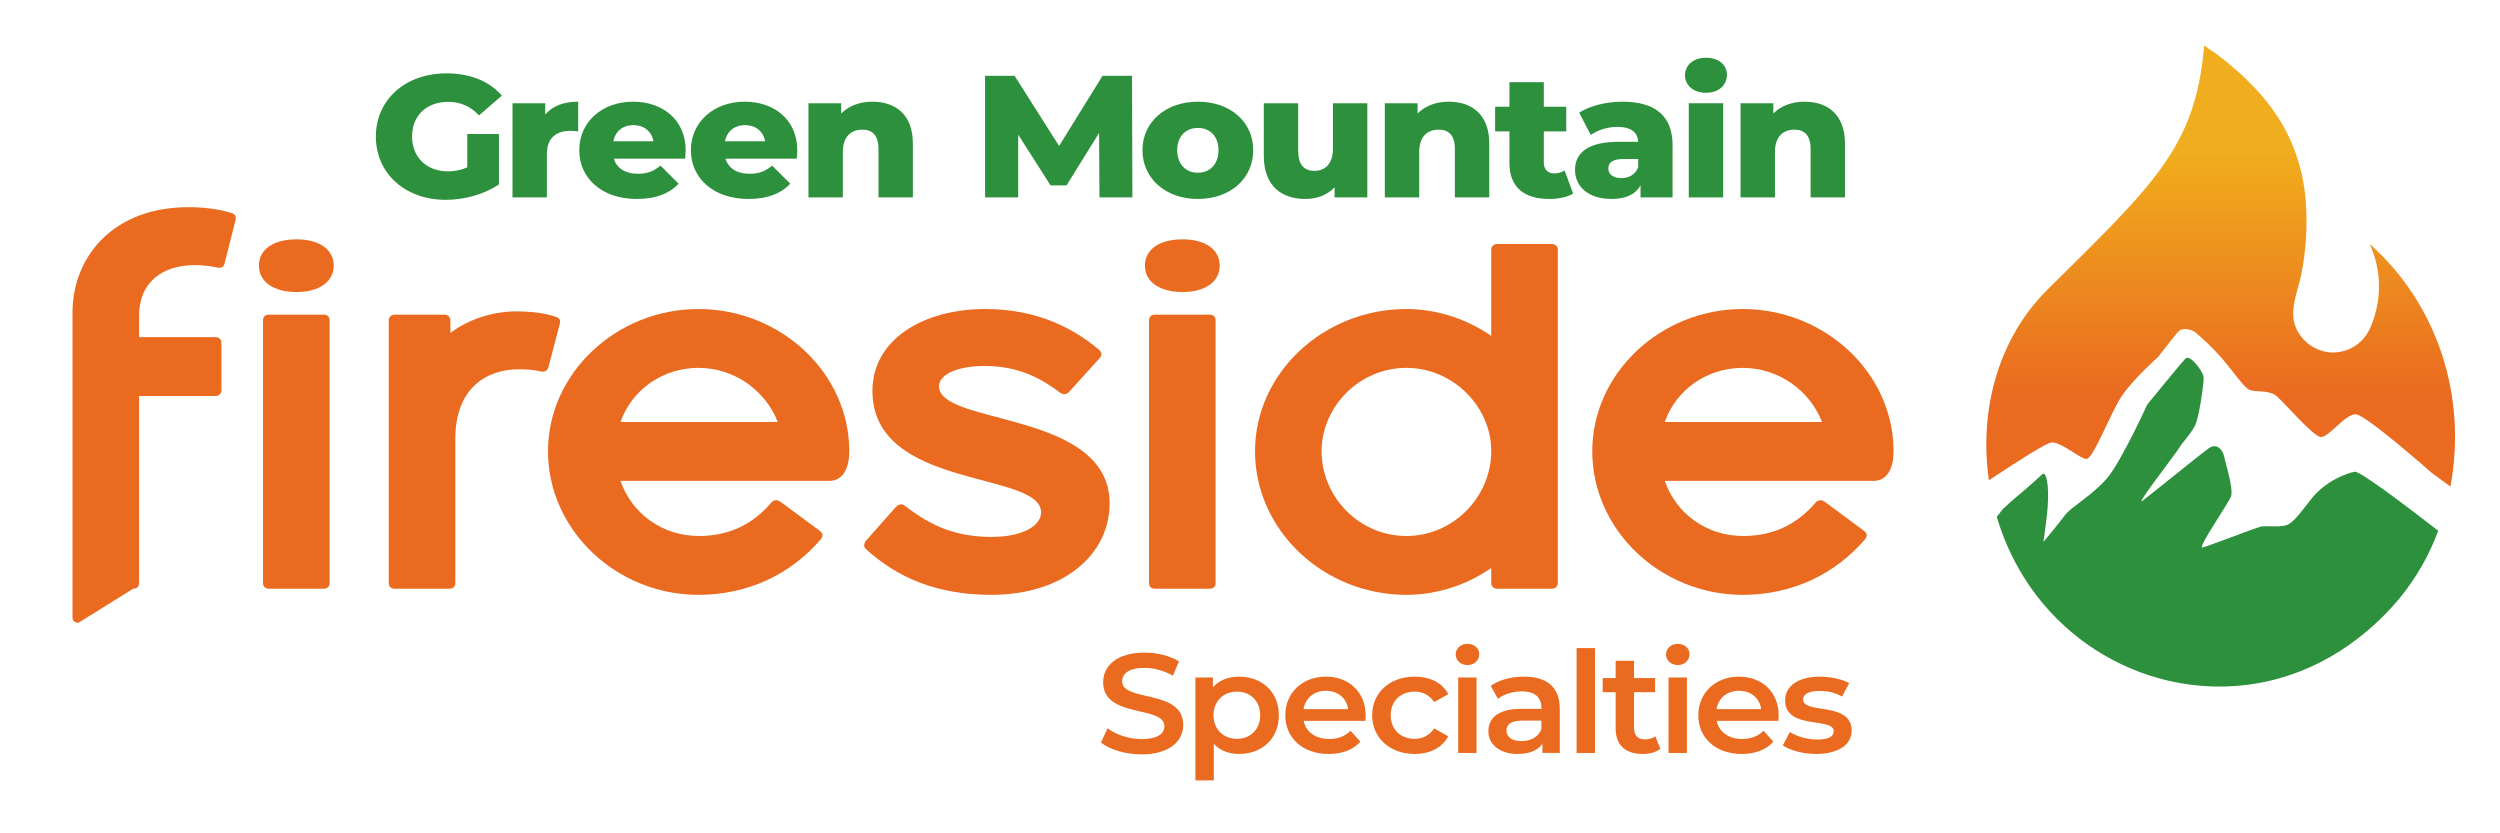
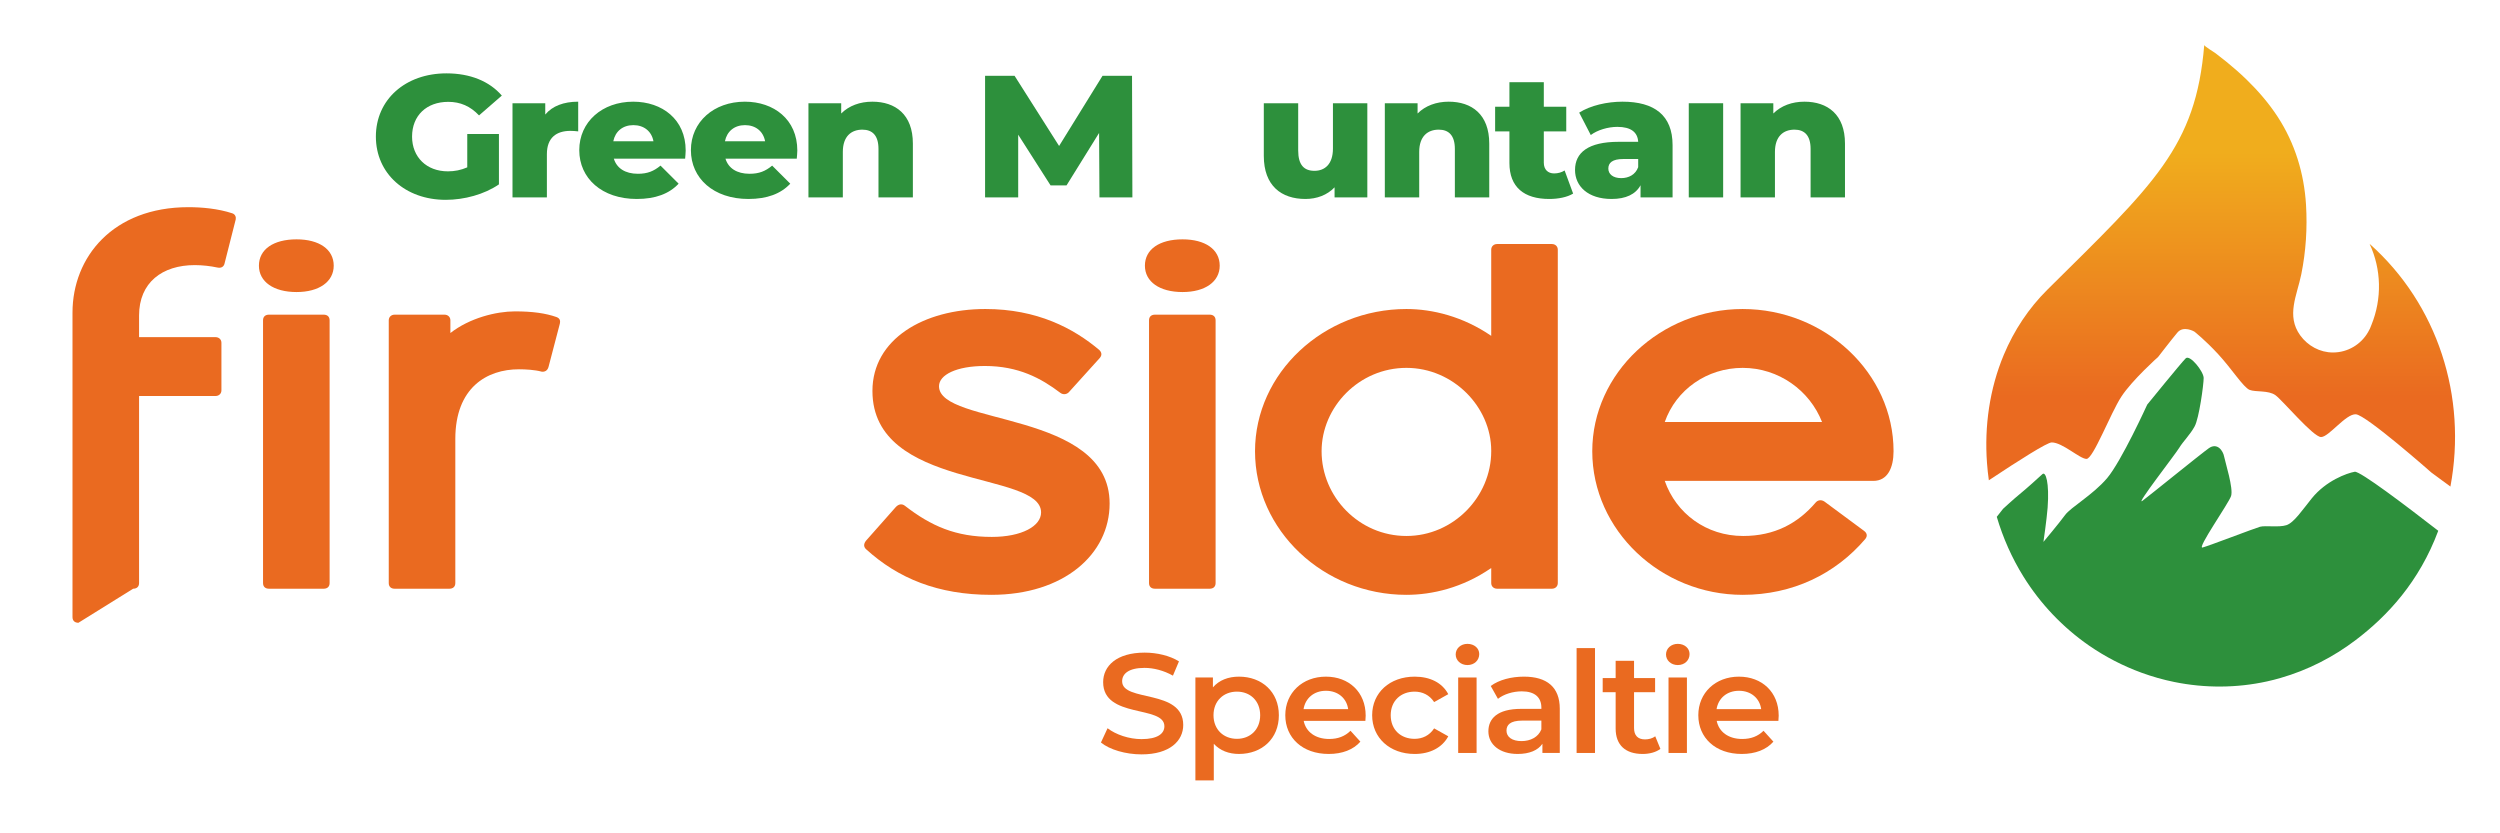
<svg xmlns="http://www.w3.org/2000/svg" id="Layer_1" version="1.1" viewBox="0 0 1200 400">
  <defs>
    <style>
      .st0, .st1 {
        fill: #2d903c;
      }

      .st1, .st2 {
        fill-rule: evenodd;
      }

      .st2 {
        fill: url(#linear-gradient);
      }

      .st3 {
        fill: #ea6a20;
      }
    </style>
    <linearGradient id="linear-gradient" x1="1065.928" y1="20.857" x2="1065.928" y2="324.97" gradientUnits="userSpaceOnUse">
      <stop offset=".113" stop-color="#f0ad1d" />
      <stop offset=".172" stop-color="#f0ad1d" />
      <stop offset=".557" stop-color="#ea6a20" />
    </linearGradient>
  </defs>
  <g>
    <path class="st1" d="M1170.36,254.775c-9.13,24.5-24.35,40.87-39.64,52.46-10.79,8.19-23,14.43-36.01,18.17-2.16.63-4.34,1.19-6.54,1.67-14.62,3.22-29.88,3.27-44.55.27-5.31-1.08-10.54-2.57-15.63-4.42-8.9-3.25-17.39-7.63-25.19-13.01-12.64-8.74-23.42-20.08-31.53-33.14-5.57-8.95-9.85-18.63-12.82-28.7.97-1.27,1.98-2.56,3.04-3.86,0,0,5.16-4.76,8.05-7.1,2.88-2.33,9.17-7.97,10.79-9.51,1.62-1.55,3.41,4.09,2.53,16.08-.43,5.64-2.01,16.43-2.01,16.43,0,0,7.56-9.03,10.36-12.86,2.8-3.84,13.28-9.61,20.19-17.72,6.9-8.15,19.27-35.33,19.27-35.33,0,0,16.47-20.27,18.48-22.21,2.01-1.94,8.57,6.3,8.61,9.43,0,3.17-2.18,19.3-4.32,23.22-2.1,3.92-5.6,7.31-7.35,10.22-1.7,2.91-21.58,28.42-17.69,25.51,3.89-2.91,27.88-22.42,31.85-25.24,4.02-2.82,6.82,1.19,7.34,4.05.57,2.91,4.5,15.2,3.33,18.9-1.23,3.66-16.61,25.47-13.68,24.72s24.91-9.21,27.57-9.96c2.67-.7,9,.4,12.63-.75,3.67-1.14,7.93-7.61,12.24-12.92,6.86-8.46,16.78-12.03,20.58-12.73,2.48-.46,24.61,16.31,40.1,28.33Z" />
    <path class="st2" d="M1176.2,233.545c-3.65-2.66-6.81-4.99-9.04-6.64,0,0-31.5-27.81-36.37-28.05-4.87-.25-12.91,10.91-16.68,10.93-3.78,0-18.48-17.65-21.91-20.1-3.43-2.45-9.44-1.39-12.39-2.54-2.95-1.15-8.62-10.14-15.02-17.07-6.39-6.93-11.49-10.9-11.49-10.9,0,0-5.21-3.07-8.15.45-2.94,3.52-9.23,11.68-9.23,11.68,0,0-12.5,11.14-17.7,19.13-5.21,7.99-13.48,29.84-16.7,29.84s-11.5-7.91-16.7-7.91c-2.18,0-15.46,8.41-30.17,18.17-.39-2.75-.69-5.52-.89-8.3-1.3-17.63,1.24-35.62,8.08-51.95,4.87-11.65,11.95-22.37,20.93-31.26,51.24-50.74,71.23-68.43,75.27-117.41,0,.56,4.8,3.48,5.43,3.95,1.8,1.36,3.57,2.74,5.31,4.16,3.31,2.69,6.51,5.51,9.57,8.47,5.59,5.43,10.7,11.37,14.96,17.9,8.24,12.64,12.67,27.15,13.58,42.17.676,11.162-.053,22.428-2.271,33.391-2.033,10.048-7.342,19.832-.529,29.299,3.62,5.03,9.47,8.24,15.71,8.24,7.19,0,13.51-3.93,16.87-9.77.66-1.11,1.24-2.31,1.65-3.55,5.05-12.46,4.8-26.54-.91-38.83,32.71,29.05,46.87,73.38,38.79,116.5Z" />
  </g>
  <g>
    <path class="st0" d="M213.948,95.922c8.86,0,18.503-2.585,25.539-7.422v-24.183h-15.202v16.011c-3.04,1.334-6.081,1.918-9.294,1.918-10.25,0-17.2-6.838-17.2-16.678,0-10.09,6.95-16.678,17.374-16.678,5.82,0,10.598,2.085,14.768,6.504l10.946-9.506c-5.994-6.921-15.202-10.674-26.582-10.674-19.719,0-33.878,12.592-33.878,30.354s14.16,30.354,33.531,30.354Z" />
    <path class="st0" d="M262.505,73.99c0-7.922,4.604-11.174,11.293-11.174,1.216,0,2.259.083,3.735.25v-14.259c-6.949,0-12.422,2.084-15.81,6.17v-5.42h-15.723v45.197h16.505v-20.764Z" />
    <path class="st0" d="M305.67,95.505c8.947,0,15.549-2.501,20.066-7.338l-8.687-8.672c-3.214,2.668-6.254,3.919-10.858,3.919-6.081,0-10.164-2.668-11.553-7.255h34.226c.087-1.251.26-2.752.26-3.919,0-14.927-11.292-23.432-25.191-23.432-14.854,0-25.887,9.673-25.887,23.265,0,13.509,10.859,23.433,27.625,23.433ZM304.019,60.064c5.125,0,8.774,3.002,9.643,7.755h-19.285c.956-4.753,4.517-7.755,9.642-7.755Z" />
    <path class="st0" d="M359.258,95.505c8.947,0,15.549-2.501,20.066-7.338l-8.687-8.672c-3.214,2.668-6.254,3.919-10.858,3.919-6.081,0-10.164-2.668-11.553-7.255h34.226c.087-1.251.26-2.752.26-3.919,0-14.927-11.292-23.432-25.191-23.432-14.854,0-25.887,9.673-25.887,23.265,0,13.509,10.859,23.433,27.625,23.433ZM357.607,60.064c5.125,0,8.774,3.002,9.643,7.755h-19.285c.956-4.753,4.517-7.755,9.642-7.755Z" />
    <path class="st0" d="M421.673,71.489v23.266h16.505v-25.851c0-14.009-8.426-20.097-19.458-20.097-5.907,0-11.206,1.917-14.941,5.67v-4.92h-15.723v45.197h16.505v-21.848c0-7.505,4.083-10.674,9.382-10.674,4.778,0,7.731,2.752,7.731,9.256Z" />
    <polygon class="st0" points="488.733 64.651 504.282 89 511.927 89 527.563 63.817 527.737 94.754 543.547 94.754 543.373 36.382 529.214 36.382 508.365 70.071 486.996 36.382 472.836 36.382 472.836 94.754 488.733 94.754 488.733 64.651" />
-     <path class="st0" d="M574.967,95.505c15.549,0,26.582-9.756,26.582-23.433,0-13.592-11.032-23.265-26.582-23.265-15.376,0-26.582,9.673-26.582,23.265,0,13.676,11.206,23.433,26.582,23.433ZM574.967,61.398c5.646,0,9.903,3.836,9.903,10.674,0,6.921-4.256,10.841-9.903,10.841-5.56,0-9.903-3.919-9.903-10.841,0-6.838,4.344-10.674,9.903-10.674Z" />
    <path class="st0" d="M626.608,95.505c5.386,0,10.424-1.834,13.986-5.587v4.836h15.723v-45.197h-16.505v21.764c0,7.589-3.996,10.674-8.861,10.674-4.951,0-7.818-2.751-7.818-9.756v-22.682h-16.505v25.267c0,14.343,8.426,20.681,19.98,20.681Z" />
    <path class="st0" d="M681.221,72.906c0-7.505,4.083-10.674,9.382-10.674,4.778,0,7.731,2.752,7.731,9.256v23.266h16.505v-25.851c0-14.009-8.426-20.097-19.458-20.097-5.907,0-11.206,1.917-14.941,5.67v-4.92h-15.723v45.197h16.505v-21.848Z" />
    <path class="st0" d="M745.98,83.247c-2.954,0-4.952-1.834-4.952-5.17v-15.01h10.772v-11.841h-10.772v-11.758h-16.505v11.758h-6.862v11.841h6.862v15.177c0,11.591,7.037,17.262,19.111,17.262,4.343,0,8.6-.834,11.466-2.585l-4.083-11.091c-1.39.917-3.214,1.417-5.039,1.417Z" />
    <path class="st0" d="M756.013,81.579c0,7.838,6.254,13.926,17.547,13.926,6.863,0,11.554-2.251,13.899-6.588v5.837h15.376v-25.1c0-14.343-8.774-20.847-24.062-20.847-7.384,0-15.376,1.834-20.762,5.253l5.56,10.757c3.214-2.418,8.252-3.919,12.77-3.919,6.515,0,9.729,2.585,9.99,7.171h-9.381c-14.594,0-20.936,5.17-20.936,13.509ZM786.33,76.325v3.919c-1.303,3.586-4.517,5.253-8.166,5.253-3.909,0-6.167-1.918-6.167-4.586,0-2.751,1.911-4.586,7.21-4.586h7.123Z" />
    <rect class="st0" x="810.608" y="49.558" width="16.505" height="45.197" />
-     <path class="st0" d="M818.861,44.554c6.081,0,10.077-3.669,10.077-8.673,0-4.753-3.996-8.172-10.077-8.172s-10.077,3.669-10.077,8.422,3.996,8.422,10.077,8.422Z" />
    <path class="st0" d="M851.974,72.906c0-7.505,4.083-10.674,9.382-10.674,4.778,0,7.731,2.752,7.731,9.256v23.266h16.505v-25.851c0-14.009-8.426-20.097-19.458-20.097-5.907,0-11.206,1.917-14.941,5.67v-4.92h-15.723v45.197h16.505v-21.848Z" />
    <path class="st3" d="M538.625,327.028c0-3.595,3.109-6.444,10.741-6.444,4.311,0,9.186,1.221,13.638,3.731l2.897-6.853c-4.311-2.713-10.529-4.206-16.464-4.206-13.567,0-19.927,6.513-19.927,14.179,0,17.639,29.396,10.923,29.396,21.166,0,3.528-3.25,6.174-10.953,6.174-6.077,0-12.366-2.171-16.323-5.224l-3.18,6.852c4.099,3.393,11.801,5.699,19.503,5.699,13.567,0,19.998-6.513,19.998-14.111,0-17.435-29.325-10.854-29.325-20.963Z" />
    <path class="st3" d="M594.707,324.79c-5.159,0-9.54,1.696-12.508,5.155v-4.748h-8.409v49.388h8.833v-17.57c3.039,3.323,7.278,4.884,12.083,4.884,11.023,0,19.149-7.326,19.149-18.588,0-11.193-8.126-18.521-19.149-18.521ZM593.718,354.64c-6.36,0-11.236-4.409-11.236-11.329s4.876-11.329,11.236-11.329,11.165,4.409,11.165,11.329-4.805,11.329-11.165,11.329Z" />
    <path class="st3" d="M636.445,324.79c-11.236,0-19.503,7.733-19.503,18.521s8.197,18.588,20.846,18.588c6.501,0,11.801-2.035,15.193-5.902l-4.734-5.224c-2.686,2.646-6.006,3.936-10.246,3.936-6.572,0-11.165-3.393-12.225-8.684h29.608c.071-.814.142-1.832.142-2.511,0-11.329-8.056-18.724-19.079-18.724ZM625.704,340.394c.848-5.292,5.017-8.819,10.741-8.819,5.794,0,9.963,3.596,10.67,8.819h-21.411Z" />
    <path class="st3" d="M678.988,331.981c3.745,0,7.137,1.56,9.398,5.02l6.784-3.799c-2.897-5.495-8.762-8.412-16.111-8.412-11.942,0-20.422,7.666-20.422,18.521s8.48,18.588,20.422,18.588c7.349,0,13.214-3.053,16.111-8.479l-6.784-3.8c-2.261,3.46-5.653,5.021-9.398,5.021-6.501,0-11.447-4.273-11.447-11.329,0-6.987,4.946-11.329,11.447-11.329Z" />
    <path class="st3" d="M704.381,309.051c-3.25,0-5.653,2.239-5.653,5.088s2.402,5.088,5.653,5.088c3.321,0,5.653-2.307,5.653-5.291,0-2.781-2.403-4.885-5.653-4.885Z" />
    <rect class="st3" x="699.93" y="325.197" width="8.833" height="36.227" />
    <path class="st3" d="M731.524,324.79c-6.077,0-11.942,1.492-15.97,4.478l3.462,6.173c2.827-2.238,7.208-3.595,11.448-3.595,6.289,0,9.398,2.917,9.398,7.869v.543h-9.751c-11.447,0-15.687,4.749-15.687,10.786,0,6.31,5.441,10.854,14.062,10.854,5.653,0,9.751-1.764,11.871-4.884v4.409h8.338v-21.234c0-10.447-6.289-15.399-17.171-15.399ZM739.862,350.095c-1.484,3.731-5.229,5.631-9.54,5.631-4.522,0-7.208-1.968-7.208-5.021,0-2.646,1.625-4.816,7.632-4.816h9.115v4.206Z" />
    <rect class="st3" x="756.769" y="311.086" width="8.833" height="50.338" />
    <path class="st3" d="M789.572,354.911c-3.392,0-5.229-1.899-5.229-5.427v-17.232h10.105v-6.783h-10.105v-8.277h-8.833v8.277h-6.218v6.783h6.218v17.436c0,8.005,4.734,12.211,13.002,12.211,3.18,0,6.36-.813,8.48-2.442l-2.473-6.037c-1.343,1.018-3.109,1.492-4.947,1.492Z" />
    <rect class="st3" x="800.887" y="325.197" width="8.833" height="36.227" />
    <path class="st3" d="M805.339,309.051c-3.25,0-5.653,2.239-5.653,5.088s2.402,5.088,5.653,5.088c3.321,0,5.653-2.307,5.653-5.291,0-2.781-2.403-4.885-5.653-4.885Z" />
    <path class="st3" d="M834.694,324.79c-11.236,0-19.503,7.733-19.503,18.521s8.197,18.588,20.846,18.588c6.501,0,11.801-2.035,15.193-5.902l-4.734-5.224c-2.686,2.646-6.006,3.936-10.247,3.936-6.571,0-11.165-3.393-12.225-8.684h29.608c.071-.814.142-1.832.142-2.511,0-11.329-8.056-18.724-19.079-18.724ZM823.953,340.394c.848-5.292,5.017-8.819,10.741-8.819,5.794,0,9.963,3.596,10.67,8.819h-21.411Z" />
-     <path class="st3" d="M865.479,335.712c0-2.374,2.544-4.07,7.915-4.07,3.604,0,7.208.679,10.812,2.714l3.392-6.445c-3.392-1.967-9.115-3.12-14.132-3.12-10.176,0-16.606,4.478-16.606,11.329,0,14.45,23.319,7.938,23.319,14.857,0,2.51-2.332,4.002-7.915,4.002-4.734,0-9.822-1.492-13.143-3.595l-3.392,6.444c3.392,2.307,9.681,4.07,15.97,4.07,10.599,0,17.1-4.409,17.1-11.193,0-14.179-23.319-7.666-23.319-14.993Z" />
    <path class="st3" d="M111.491,102.387c-6.866-2.263-14.676-2.942-21.066-2.942-36.215,0-55.625,23.959-55.625,50.633v146.147c0,1.805,1.184,2.71,2.84,2.71l26.273-16.349c1.659,0,2.84-.905,2.84-2.71v-89.795h36.688c1.659,0,2.843-1.131,2.843-2.715v-22.827c0-1.584-1.184-2.71-2.843-2.71h-36.688v-10.393c0-15.823,11.125-24.185,26.749-24.185,3.548,0,7.574.453,10.649,1.126,1.894.453,3.078-.226,3.551-1.578l5.445-21.475c.235-1.131-.238-2.484-1.656-2.936Z" />
    <path class="st3" d="M155.37,151.037h-26.271c-1.659,0-2.843.905-2.843,2.715v126.124c0,1.805,1.184,2.71,2.843,2.71h26.271c1.659,0,2.843-.905,2.843-2.71v-126.124c0-1.81-1.184-2.715-2.843-2.715Z" />
    <path class="st3" d="M142.348,114.885c-11.064,0-18.066,4.788-18.066,12.646,0,7.671,7.002,12.651,18.066,12.651,10.837,0,17.839-4.98,17.839-12.651,0-7.858-7.002-12.646-17.839-12.646Z" />
    <path class="st3" d="M268.737,155.331c.235-1.126.235-2.484-1.659-3.162-5.207-1.81-11.36-2.71-19.88-2.71-8.996,0-21.777,3.162-31.008,10.393v-6.099c0-1.584-1.184-2.715-2.84-2.715h-23.906c-1.656,0-2.84,1.131-2.84,2.715v126.124c0,1.805,1.184,2.71,2.84,2.71h26.273c1.656,0,2.84-.905,2.84-2.71v-69.166c0-24.638,15.148-33.452,30.532-33.452,3.078,0,7.574.226,10.89,1.131,1.419.226,2.84-.453,3.313-2.263l5.445-20.796Z" />
-     <path class="st3" d="M335.235,148.327c-39.293,0-72.192,30.736-72.192,68.261,0,37.972,32.899,68.934,72.192,68.934,23.906,0,44.497-9.945,58.937-26.895.708-.905,1.184-2.489-.711-3.841l-18.937-14.013c-1.656-1.131-3.313-.679-4.259.453-8.523,9.945-19.648,16.044-34.796,16.044-17.751,0-32.188-10.851-37.633-26.442h100.121c6.864,0,9.704-6.33,9.704-14.239,0-37.525-32.899-68.261-72.427-68.261ZM297.837,202.575c5.445-15.597,20.356-25.995,37.398-25.995,17.278,0,32.191,10.851,38.106,25.995h-75.504Z" />
    <path class="st3" d="M450.721,185.393c0-5.425,8.285-9.719,22.012-9.719,16.097,0,26.984,5.878,36.215,12.882,1.184.905,2.84.905,4.024-.221l14.913-16.502c1.181-1.358.946-2.71-.238-3.841-12.308-10.398-29.824-19.665-54.676-19.665-29.586,0-54.203,14.466-54.203,39.329,0,47.691,80.949,38.198,80.949,58.315,0,6.551-9.231,11.75-23.671,11.75-17.278,0-29.113-5.199-41.657-14.918-1.421-1.131-3.078-.905-4.496.679l-14.203,16.05c-1.421,1.805-.946,3.162,0,4.068,15.386,14.013,34.558,21.922,60.121,21.922,34.793,0,56.805-19.438,56.805-43.85,0-44.749-81.895-37.293-81.895-56.279Z" />
    <path class="st3" d="M554.373,151.037c-1.659,0-2.843.905-2.843,2.715v126.124c0,1.805,1.184,2.71,2.843,2.71h26.271c1.659,0,2.843-.905,2.843-2.71v-126.124c0-1.81-1.184-2.715-2.843-2.715h-26.271Z" />
    <path class="st3" d="M567.622,114.885c-11.064,0-18.066,4.788-18.066,12.646,0,7.671,7.002,12.651,18.066,12.651,10.837,0,17.839-4.98,17.839-12.651,0-7.858-7.002-12.646-17.839-12.646Z" />
    <path class="st3" d="M675.077,285.522c12.308,0,26.984-3.389,40.711-12.882v7.236c0,1.578,1.184,2.71,2.84,2.71h26.273c1.656,0,2.84-1.131,2.84-2.71V119.85c0-1.584-1.184-2.715-2.84-2.715h-26.273c-1.656,0-2.84,1.131-2.84,2.715v41.359c-13.492-9.267-28.168-12.882-40.711-12.882-39.765,0-72.664,30.736-72.664,68.261,0,37.972,32.899,68.934,72.664,68.934ZM675.077,176.579c22.485,0,40.711,18.76,40.711,39.782v.226c0,21.922-18.226,40.682-40.711,40.682-22.723,0-40.711-18.76-40.711-40.682,0-21.249,17.988-40.008,40.711-40.008Z" />
    <path class="st3" d="M836.478,148.327c-39.293,0-72.192,30.736-72.192,68.261,0,37.972,32.899,68.934,72.192,68.934,23.906,0,44.497-9.945,58.937-26.895.708-.905,1.184-2.489-.711-3.841l-18.937-14.013c-1.656-1.131-3.313-.679-4.259.453-8.523,9.945-19.648,16.044-34.796,16.044-17.751,0-32.188-10.851-37.633-26.442h100.121c6.864,0,9.704-6.33,9.704-14.239,0-37.525-32.899-68.261-72.427-68.261ZM799.08,202.575c5.445-15.597,20.356-25.995,37.398-25.995,17.278,0,32.191,10.851,38.106,25.995h-75.504Z" />
  </g>
</svg>